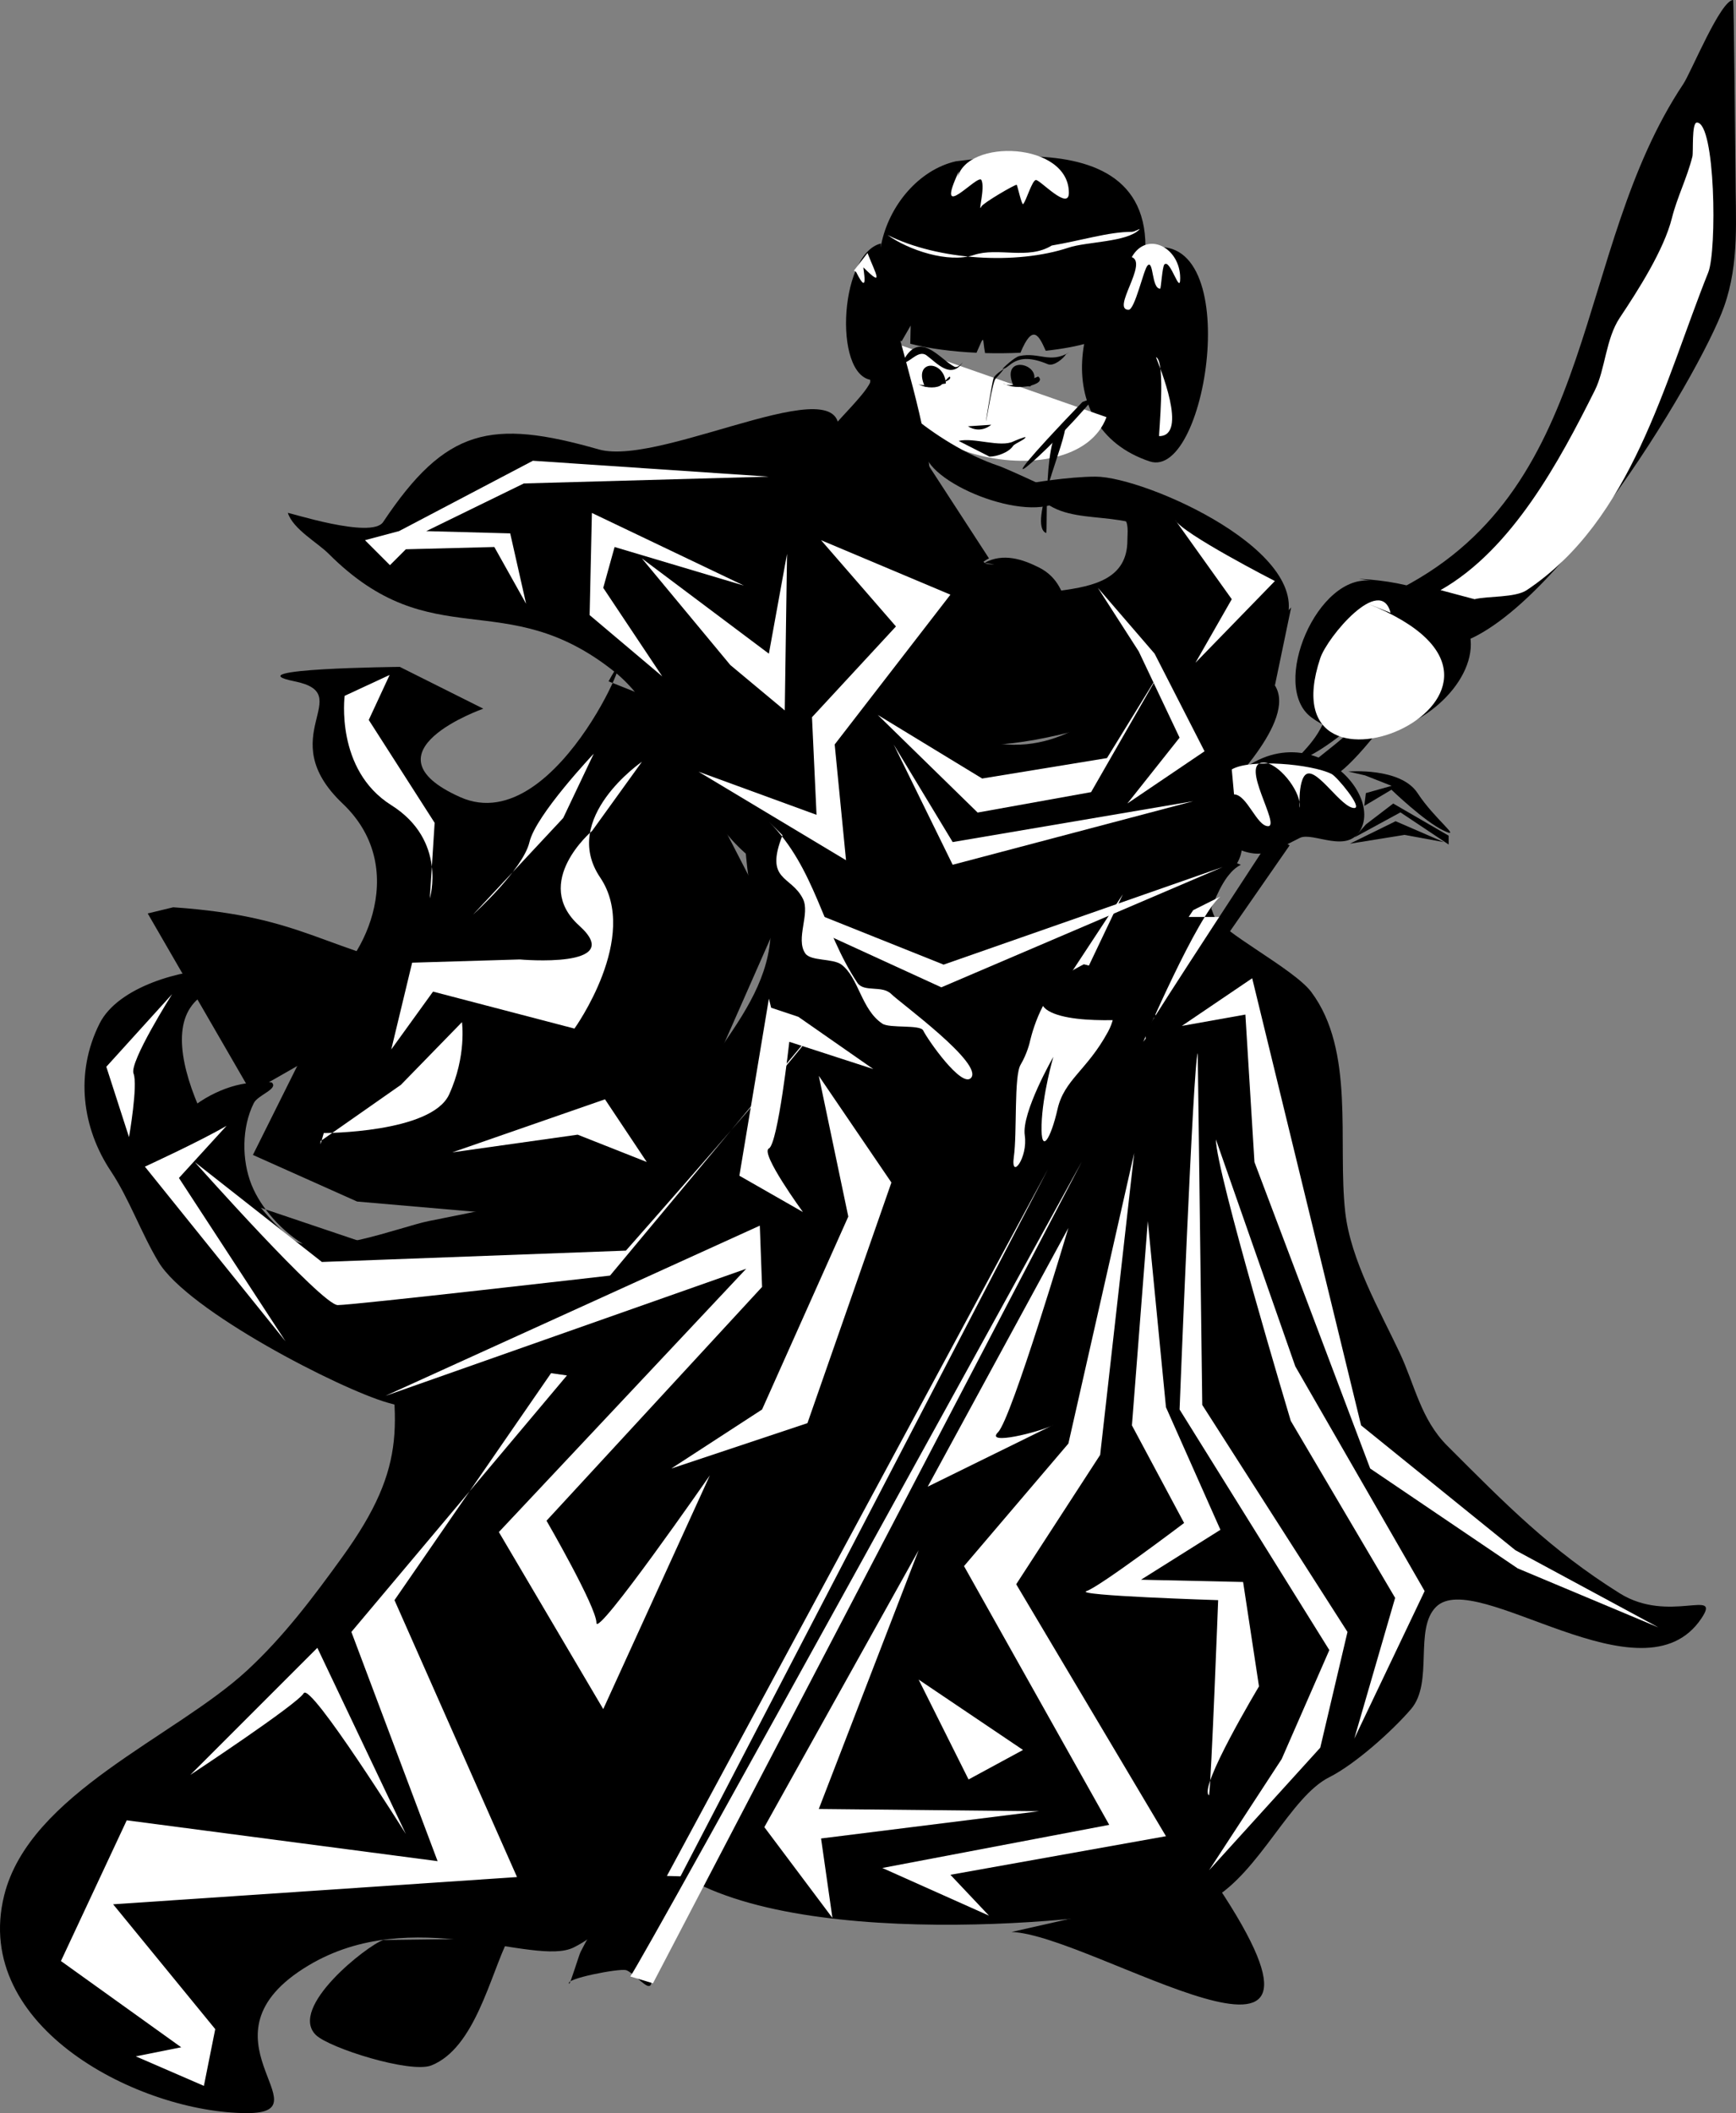
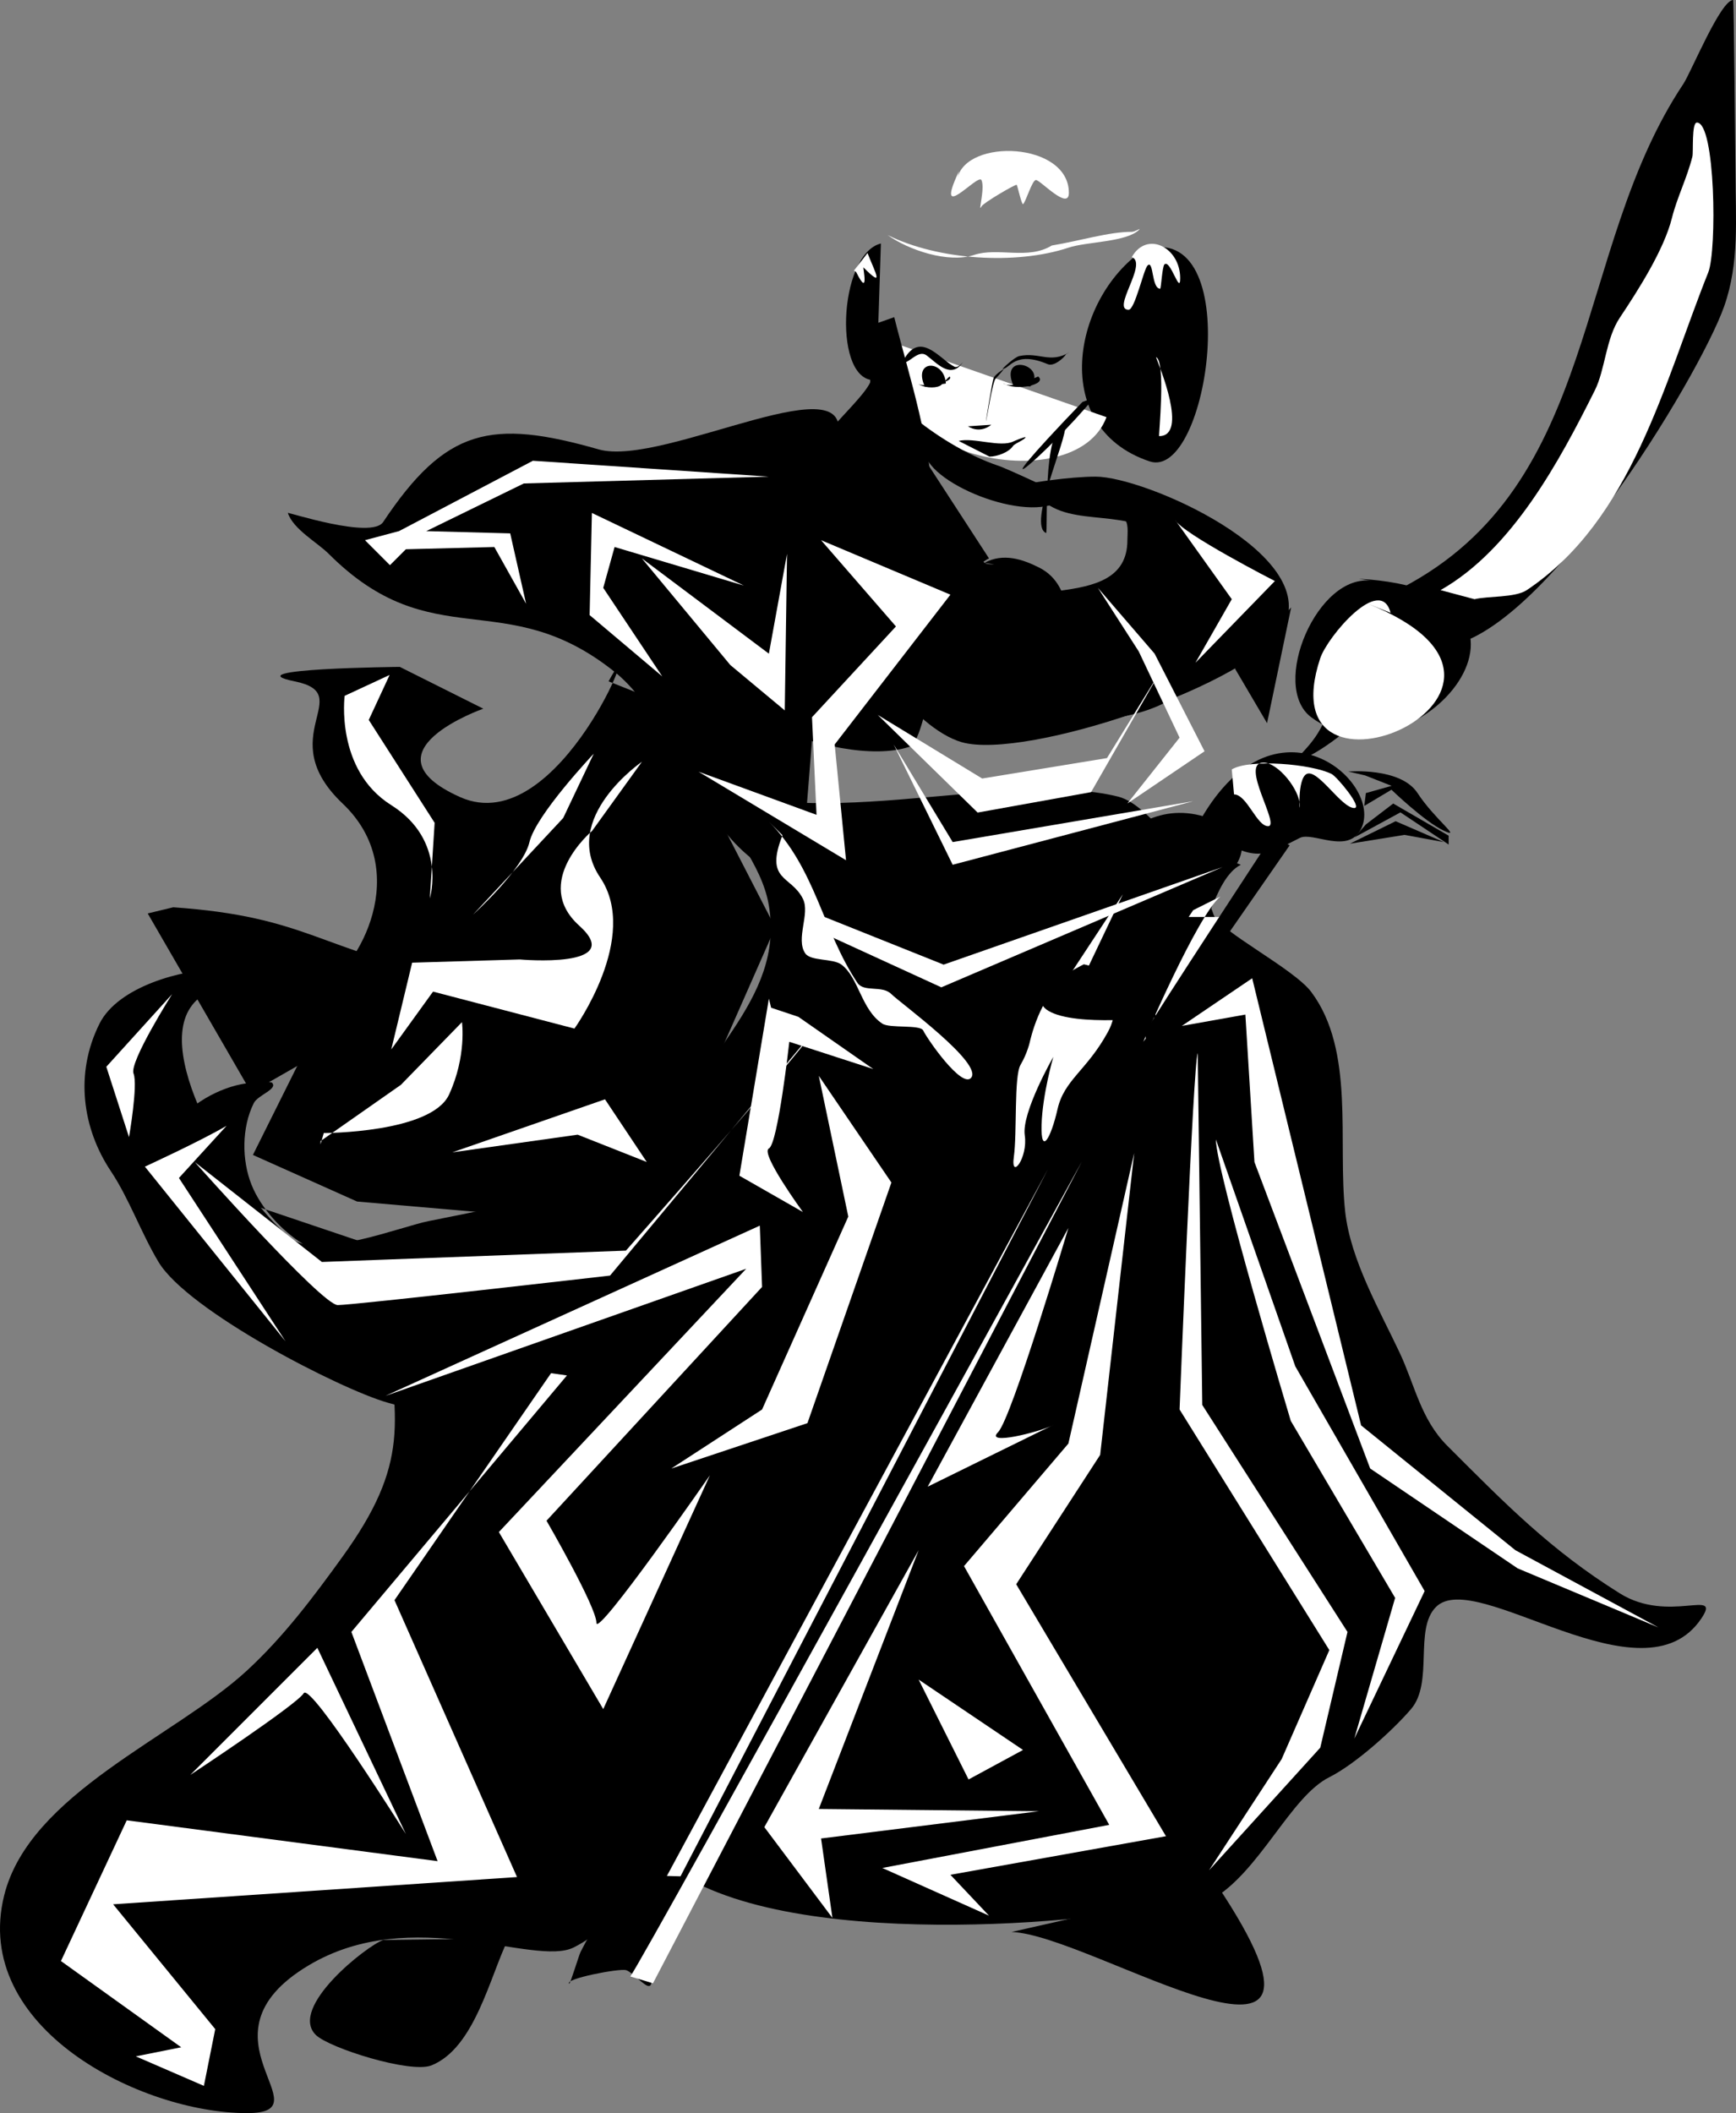
<svg xmlns="http://www.w3.org/2000/svg" xmlns:ns1="http://sodipodi.sourceforge.net/DTD/sodipodi-0.dtd" xmlns:ns2="http://www.inkscape.org/namespaces/inkscape" ns1:docname="female_ronin.svg" ns2:version="0.92.5 (2060ec1f9f, 2020-04-08)" id="svg8" version="1.1" viewBox="0 0 3578.453 4354.489" height="12343.434pt" width="10143.646pt">
  <rect x="0" y="0" width="3578.453" height="4354.489" fill="#808080" stroke="none" />
  <defs id="defs2" />
  <ns1:namedview id="base" pagecolor="#ffffff" bordercolor="#666666" borderopacity="1.0" ns2:pageopacity="0.0" ns2:pageshadow="2" ns2:zoom="0.028284271" ns2:cx="5208.1894" ns2:cy="2130.8828" ns2:document-units="in" ns2:current-layer="layer1" showgrid="false" units="pt" ns2:window-width="1680" ns2:window-height="986" ns2:window-x="0" ns2:window-y="0" ns2:window-maximized="1" ns2:snap-global="false" fit-margin-top="0" fit-margin-left="0" fit-margin-right="0" fit-margin-bottom="0" />
  <g ns2:label="Layer 1" ns2:groupmode="layer" id="layer1" transform="translate(2251.239,277.34)">
    <path style="opacity:1;vector-effect:none;fill:#000000;fill-opacity:1;stroke:none;stroke-width:1.386;stroke-linecap:round;stroke-linejoin:bevel;stroke-miterlimit:4;stroke-dasharray:none;stroke-dashoffset:0;stroke-opacity:1" d="m -783.259,1345.655 c 30.179,84.777 102.082,154.128 116.93,243.215 16.425,98.548 -20.862,176.286 -74.835,257.247 -209.57,314.355 -273.926,322.322 -626.747,392.886 -55.819,11.164 -224.281,77.669 -280.633,37.418 -88.696,-63.354 -287.083,-362.164 -210.475,-477.076 39.319,-58.979 107.992,-30.61 159.025,-56.127 28.098,-14.049 -87.719,-23.386 -98.222,-23.386 -77.05,0 -209.651,35.77 -247.893,112.253 -51.605,103.21 -35.175,216.178 23.386,304.019 37.583,56.375 62.283,127.192 98.222,187.089 60.584,100.973 373.849,261.83 472.399,289.987 94.382,26.966 174.545,33.336 266.601,70.158 241.307,96.523 144.06,634.545 257.247,823.19 140.059,233.432 813.474,191.834 1038.342,149.671 41.795,-7.837 97.131,3.296 135.639,-18.709 99.693,-56.968 162.446,-212.185 243.215,-252.57 52.228,-26.114 129.538,-95.001 168.38,-140.316 47.028,-54.866 5.743,-164.768 51.449,-210.475 82.43,-82.43 426.44,204.577 547.234,23.386 42.232,-63.348 -67.311,11.718 -168.38,-51.45 -143.016,-89.385 -236.141,-184.692 -355.468,-304.019 -54.92,-54.92 -66.67,-124.719 -98.222,-191.766 -41.302,-87.767 -101.302,-191.428 -112.253,-289.987 -16.098,-144.883 20.867,-332.323 -70.158,-453.69 -35.931,-47.908 -190.067,-125.864 -201.12,-159.025 -23.53,-70.591 -126.224,-225.66 -196.443,-243.215 -238.037,-59.509 -672.678,90.987 -879.317,-46.772" id="path1717" ns2:connector-curvature="0" />
    <g id="g15166" ns2:label="/home/imac/Downloads/Borderlands 2 - Maya/maya:x-3.80:x-2.60:x0.00:x0.00:x0.00:x0.00" transform="matrix(0.265,0,0,0.265,-46.869,148.833)" />
-     <path ns2:connector-curvature="0" style="opacity:1;vector-effect:none;fill:#000000;fill-opacity:1;stroke:none;stroke-width:7.656;stroke-linecap:round;stroke-linejoin:bevel;stroke-miterlimit:4;stroke-dasharray:none;stroke-dashoffset:0;stroke-opacity:1" d="m -143.415,44.7 c -48.906,0.125 -97.3,5.316 -137.294,10.315 -76.588,17.423 -138.008,91.123 -154.069,171.43 -4.236,21.181 -38.879,147.739 -19.529,167.089 13.085,13.085 34.617,23.855 61.648,32.376 l 18.64,-32.376 -0.871,37.454 c 39.126,10.15 87.007,16.286 136.552,18.584 17.86,-40.856 11.671,-29.9 17.651,0.657 24.402,0.681 48.995,0.433 72.963,-0.702 25.629,-61.812 38.305,-34.937 52.083,-4.013 67.699,-7.378 124.164,-22.697 146.939,-45.472 45.222,-45.221 58.589,-104.56 58.589,-169.259 0,-153.635 -128.323,-186.404 -253.304,-186.084 z" id="path816" />
    <path style="opacity:1;vector-effect:none;fill:#ffffff;fill-opacity:1;stroke:none;stroke-width:7.656;stroke-linecap:round;stroke-linejoin:bevel;stroke-miterlimit:4;stroke-dasharray:none;stroke-dashoffset:0;stroke-opacity:1" d="m -421.757,206.914 c 43.14,31.044 125.431,58.733 177.939,41.23 50.059,-16.686 111.248,10.753 160.579,-19.53 59.409,-9.902 117.197,-28.21 164.919,-28.21 6.824,0 20.015,-9.165 15.19,-4.34 -25.743,25.743 -108.156,24.479 -145.389,36.89 -107.909,35.97 -269.171,25.994 -373.238,-26.04 z" id="path833" ns2:connector-curvature="0" ns1:nodetypes="cscscsc" />
    <path style="opacity:1;vector-effect:none;fill:#000000;fill-opacity:1;stroke:none;stroke-width:7.656;stroke-linecap:round;stroke-linejoin:bevel;stroke-miterlimit:4;stroke-dasharray:none;stroke-dashoffset:0;stroke-opacity:1" d="M 105.55,237.294 C 318.872,171.192 239.955,713.923 118.57,673.462 -96.158,601.886 -36.843,318.661 120.74,228.614" id="path837" ns2:connector-curvature="0" />
    <path style="opacity:1;vector-effect:none;fill:#ffffff;fill-opacity:1;stroke:none;stroke-width:7.656;stroke-linecap:round;stroke-linejoin:bevel;stroke-miterlimit:4;stroke-dasharray:none;stroke-dashoffset:0;stroke-opacity:1" d="m 81.68,252.484 c 34.032,12.433 -42.741,108.499 -6.51,108.499 13.039,0 30.87,-82.95 39.06,-91.14 12.817,-12.817 7.913,47.74 26.04,47.74 1.759,0 4.242,-45.472 8.68,-49.91 12.336,-12.336 32.55,65.069 32.55,28.21 0,-63.17 -68.208,-98.72 -99.82,-43.4 z" id="path839" ns2:connector-curvature="0" />
    <path style="opacity:1;vector-effect:none;fill:#ffffff;fill-opacity:1;stroke:none;stroke-width:7.656;stroke-linecap:round;stroke-linejoin:bevel;stroke-miterlimit:4;stroke-dasharray:none;stroke-dashoffset:0;stroke-opacity:1" d="m 131.59,458.633 c 20.872,7.201 5.168,162.749 6.51,162.749 60.706,0 0.265,-144.683 -6.51,-162.749 z" id="path841" ns2:connector-curvature="0" />
    <path style="opacity:1;vector-effect:none;fill:#ffffff;fill-opacity:1;stroke:none;stroke-width:7.656;stroke-linecap:round;stroke-linejoin:bevel;stroke-miterlimit:4;stroke-dasharray:none;stroke-dashoffset:0;stroke-opacity:1" d="M -417.417,426.083 C -482.74,661.787 -36.007,757.274 29.6,582.322" id="path843" ns2:connector-curvature="0" />
    <path style="opacity:1;vector-effect:none;fill:#000000;fill-opacity:1;stroke:none;stroke-width:7.656;stroke-linecap:round;stroke-linejoin:bevel;stroke-miterlimit:4;stroke-dasharray:none;stroke-dashoffset:0;stroke-opacity:1" d="m -460.097,394.645 c 0,8.184 0,16.367 0,24.551 0,98.594 4.863,207.406 70.583,273.126 32.051,32.051 61.377,92.557 61.377,92.065 0,-141.305 -49.269,-286.072 -79.79,-408.154" id="path853" ns2:connector-curvature="0" />
    <path style="opacity:1;vector-effect:none;fill:#000000;fill-opacity:1;stroke:none;stroke-width:7.656;stroke-linecap:round;stroke-linejoin:bevel;stroke-miterlimit:4;stroke-dasharray:none;stroke-dashoffset:0;stroke-opacity:1" d="m -348.412,655.395 c 10.954,67.76 228.027,152.507 288.47,92.065 3.364,-3.364 -121.002,-59.77 -135.028,-64.445 -70.012,-23.337 -136.208,-66.963 -181.061,-104.34" id="path855" ns2:connector-curvature="0" transform="translate(3.307)" />
    <path style="opacity:1;vector-effect:none;fill:#000000;fill-opacity:1;stroke:none;stroke-width:7.656;stroke-linecap:round;stroke-linejoin:bevel;stroke-miterlimit:4;stroke-dasharray:none;stroke-dashoffset:0;stroke-opacity:1" d="M -20.047,551.055 C -259.512,800.195 -93.507,659.461 4.503,541.848" id="path857" ns2:connector-curvature="0" />
    <path style="opacity:1;vector-effect:none;fill:#000000;fill-opacity:1;stroke:none;stroke-width:2.667;stroke-linecap:round;stroke-linejoin:bevel;stroke-miterlimit:4;stroke-dasharray:none;stroke-dashoffset:0;stroke-opacity:1" d="m -368.149,476.917 c 28.189,-39.385 62.873,-3.737 87.69,4.536 6.087,2.029 14.396,-5.325 14.363,-5.292 -20.221,20.221 -43.695,1.209 -61.232,-7.56 -14.309,-7.155 -29.315,9.754 -40.821,8.315 z" id="path886" ns2:connector-curvature="0" transform="matrix(1.227,0,0,1.814,60.364,-395.007)" />
    <path style="opacity:1;vector-effect:none;fill:#000000;fill-opacity:1;stroke:none;stroke-width:2.667;stroke-linecap:round;stroke-linejoin:bevel;stroke-miterlimit:4;stroke-dasharray:none;stroke-dashoffset:0;stroke-opacity:1" d="m -358.321,513.958 c 10.197,6.947 65.768,-2.095 65.768,-12.851 0,-8.973 -13.141,12.618 -21.167,16.631 -12.081,6.041 -34.726,3.274 -44.601,-3.78 z" id="path890" ns2:connector-curvature="0" />
    <path style="opacity:1;vector-effect:none;fill:#000000;fill-opacity:1;stroke:none;stroke-width:2.667;stroke-linecap:round;stroke-linejoin:bevel;stroke-miterlimit:4;stroke-dasharray:none;stroke-dashoffset:0;stroke-opacity:1" d="m -344.585,519.659 c -26.406,-55.886 39.767,-57.453 43.106,-6.694" id="path896" ns2:connector-curvature="0" />
    <path style="opacity:1;vector-effect:none;fill:#000000;fill-opacity:1;stroke:none;stroke-width:3.354;stroke-linecap:round;stroke-linejoin:bevel;stroke-miterlimit:4;stroke-dasharray:none;stroke-dashoffset:0;stroke-opacity:1" d="m -275.167,631.278 c 30.917,-7.707 86.367,14.31 113.03,0.952 1.957,-0.98 24.696,-10.337 24.696,-8.566 0,4.628 -22.072,12.711 -25.645,18.083 -8.831,13.273 -33.331,21.89 -48.441,21.89" id="path898" ns2:connector-curvature="0" />
    <path style="opacity:1;vector-effect:none;fill:#000000;fill-opacity:1;stroke:none;stroke-width:2.667;stroke-linecap:round;stroke-linejoin:bevel;stroke-miterlimit:4;stroke-dasharray:none;stroke-dashoffset:0;stroke-opacity:1" d="m -89.912,457.262 c -3.366,6.665 -18.019,21.985 -27.214,17.387 -49.256,-24.628 -56.594,8.315 -67.28,8.315 -1.101,0 17.552,-20.83 24.946,-22.679 29.795,-7.449 45.589,14.089 74.839,-6.804" id="path900" ns2:connector-curvature="0" transform="matrix(1.381,0,0,1.168,70.272,-81.268)" />
    <path style="opacity:1;vector-effect:none;fill:#000000;fill-opacity:1;stroke:none;stroke-width:3.135;stroke-linecap:round;stroke-linejoin:bevel;stroke-miterlimit:4;stroke-dasharray:none;stroke-dashoffset:0;stroke-opacity:1" d="m -183.728,512.047 c 15.249,14.71 72.064,-13.846 72.471,-13.52 20.064,16.073 -46.27,31.512 -72.471,13.52 z" id="path904" ns2:connector-curvature="0" />
    <path style="opacity:1;vector-effect:none;fill:#000000;fill-opacity:1;stroke:none;stroke-width:3.213;stroke-linecap:round;stroke-linejoin:bevel;stroke-miterlimit:4;stroke-dasharray:none;stroke-dashoffset:0;stroke-opacity:1" d="m -162.181,517.739 c -30.784,-71.277 72.435,-42.435 34.855,1.173" id="path908" ns2:connector-curvature="0" />
    <path style="opacity:1;vector-effect:none;fill:#000000;fill-opacity:1;stroke:none;stroke-width:2.667;stroke-linecap:round;stroke-linejoin:bevel;stroke-miterlimit:4;stroke-dasharray:none;stroke-dashoffset:0;stroke-opacity:1" d="m -256.044,601.153 48.109,-3.207 c 0,0 -21.382,19.778 -48.109,3.207 z" id="path929" ns2:connector-curvature="0" />
    <path style="opacity:1;vector-effect:none;fill:#000000;fill-opacity:1;stroke:none;stroke-width:2.667;stroke-linecap:round;stroke-linejoin:bevel;stroke-miterlimit:4;stroke-dasharray:none;stroke-dashoffset:0;stroke-opacity:1" d="m -181.743,483.02 c -2.673,1.069 -18.709,11.76 -21.382,18.709 -2.673,6.949 -16.571,90.872 -15.502,88.734 1.069,-2.138 13.363,-81.25 19.778,-87.664 6.414,-6.414 17.105,-19.778 17.105,-19.778 z" id="path933" ns2:connector-curvature="0" />
    <path style="opacity:1;vector-effect:none;fill:#000000;fill-opacity:1;stroke:none;stroke-width:2.667;stroke-linecap:round;stroke-linejoin:bevel;stroke-miterlimit:4;stroke-dasharray:none;stroke-dashoffset:0;stroke-opacity:1" d="m -435.429,224.429 c -88.832,21.955 -99.28,292.49 -9.071,281.214" id="path935" ns2:connector-curvature="0" />
    <path style="opacity:1;vector-effect:none;fill:#000000;fill-opacity:1;stroke:none;stroke-width:2.667;stroke-linecap:round;stroke-linejoin:bevel;stroke-miterlimit:4;stroke-dasharray:none;stroke-dashoffset:0;stroke-opacity:1" d="m -455.083,235.012 4.536,52.161" id="path939" ns2:connector-curvature="0" />
    <path style="opacity:1;vector-effect:none;fill:#000000;fill-opacity:1;stroke:none;stroke-width:2.667;stroke-linecap:round;stroke-linejoin:bevel;stroke-miterlimit:4;stroke-dasharray:none;stroke-dashoffset:0;stroke-opacity:1" d="m -465.667,277.345 -10.583,38.554" id="path941" ns2:connector-curvature="0" />
    <path style="opacity:1;vector-effect:none;fill:#ffffff;fill-opacity:1;stroke:none;stroke-width:2.667;stroke-linecap:round;stroke-linejoin:bevel;stroke-miterlimit:4;stroke-dasharray:none;stroke-dashoffset:0;stroke-opacity:1" d="m -463.021,244.083 c 16.224,41.553 35.618,73.652 -8.268,29.766 -1.845,-1.845 12.666,65.02 -14.883,9.922 -1.181,-2.363 -3.462,-2.308 -4.961,-3.307" id="path949" ns2:connector-curvature="0" />
    <path style="opacity:1;vector-effect:none;fill:#ffffff;fill-opacity:1;stroke:none;stroke-width:2.667;stroke-linecap:round;stroke-linejoin:bevel;stroke-miterlimit:4;stroke-dasharray:none;stroke-dashoffset:0;stroke-opacity:1" d="m -274.505,75.411 c -52.973,112.991 39.226,4.037 46.302,18.19 8.135,16.27 -8.135,70.84 0,54.57 3.78,-7.56 70.847,-46.562 72.76,-44.648 1.494,1.494 10.339,42.578 13.229,39.688 6.281,-6.281 18.524,-49.609 26.458,-49.609 8.925,0 67.799,64.157 67.799,26.458 0,-104.883 -211.272,-113.395 -229.857,-29.766" id="path959" ns2:connector-curvature="0" />
    <path style="opacity:1;vector-effect:none;fill:#000000;fill-opacity:1;stroke:none;stroke-width:1.386;stroke-linecap:round;stroke-linejoin:bevel;stroke-miterlimit:4;stroke-dasharray:none;stroke-dashoffset:0;stroke-opacity:1" d="m -455.854,499.078 c 7.991,21.195 -76.323,92.82 -116.93,149.671 -43.746,61.245 -94.397,111.193 -135.639,173.057 -40.453,60.68 -50.414,143.441 -88.867,201.12 -89.798,134.697 272.182,288.127 420.95,238.538 42.31,-14.103 59.401,-336.058 163.703,-388.209" id="path1625" ns2:connector-curvature="0" />
    <path style="opacity:1;vector-effect:none;fill:#000000;fill-opacity:1;stroke:none;stroke-width:1.386;stroke-linecap:round;stroke-linejoin:bevel;stroke-miterlimit:4;stroke-dasharray:none;stroke-dashoffset:0;stroke-opacity:1" d="M 549.747,915.351 C 1019.112,941.685 661.494,1358.137 451.526,1200.661 365.349,1136.028 465.191,901.258 577.811,920.028" id="path1631" ns2:connector-curvature="0" />
    <path style="opacity:1;vector-effect:none;fill:#000000;fill-opacity:1;stroke:none;stroke-width:1.386;stroke-linecap:round;stroke-linejoin:bevel;stroke-miterlimit:4;stroke-dasharray:none;stroke-dashoffset:0;stroke-opacity:1" d="M 638.615,934.06 C 1049.142,720.136 990.038,238.544 1218.589,-104.282 c 16.171,-24.256 76.808,-173.057 102.899,-173.057 1.131,0 4.677,341.587 4.677,355.468 0,95.238 8.586,185.368 -23.386,275.956 -50.968,144.409 -386.336,701.582 -589.329,701.582" id="path1633" ns2:connector-curvature="0" />
-     <path style="opacity:1;vector-effect:none;fill:#000000;fill-opacity:1;stroke:none;stroke-width:1.386;stroke-linecap:round;stroke-linejoin:bevel;stroke-miterlimit:4;stroke-dasharray:none;stroke-dashoffset:0;stroke-opacity:1" d="m -745.842,1167.92 c 73.16,508.211 -53.097,514.494 439.658,514.494 146.346,0 291.65,7.446 420.95,-74.835 83.927,-53.408 82.16,-167.85 144.994,-238.538 42.089,-47.35 185.272,-194.536 98.222,-252.57 -280.799,-187.199 -338.988,358.474 -767.064,37.418" id="path1635" ns2:connector-curvature="0" />
    <path style="opacity:1;vector-effect:none;fill:#000000;fill-opacity:1;stroke:none;stroke-width:1.386;stroke-linecap:round;stroke-linejoin:bevel;stroke-miterlimit:4;stroke-dasharray:none;stroke-dashoffset:0;stroke-opacity:1" d="m -528.655,637.223 c 61.835,-183.828 -353.842,49.991 -488.465,11.527 -222.193,-63.484 -315.347,-43.811 -444.336,149.671 -24.005,36.007 -197.239,-21.096 -196.443,-18.709 11.323,33.969 60.559,60.559 84.19,84.19 214.471,214.472 362.721,61.929 589.329,243.215 138.17,110.536 176.14,383.133 383.532,434.981" id="path1639" ns2:connector-curvature="0" ns1:nodetypes="cssccsc" />
    <path style="opacity:1;vector-effect:none;fill:#000000;fill-opacity:1;stroke:none;stroke-width:1.386;stroke-linecap:round;stroke-linejoin:bevel;stroke-miterlimit:4;stroke-dasharray:none;stroke-dashoffset:0;stroke-opacity:1" d="m -221.993,882.61 c 38.852,-21.312 79.335,-7.104 112.253,9.354 79.525,39.763 49.326,142.871 93.544,187.089 56.117,56.117 379.555,-118.381 140.316,-261.924 -82.718,-49.631 -203.317,0.284 -252.57,-98.222 -0.307,-0.615 80.417,-14.032 135.639,-14.032 101.812,0 462.96,159.194 388.209,308.696 -58.136,116.272 -532.013,276.296 -664.165,238.538 -49.627,-14.179 -108.973,-67.81 -135.639,-112.253 -38.916,-64.86 -0.987,-274.068 74.835,-299.342 68.777,-22.926 105.751,41.052 107.576,42.095 12.638,7.222 41.904,-1.985 60.804,9.354" id="path1653" ns2:connector-curvature="0" />
    <path style="opacity:1;vector-effect:none;fill:#000000;fill-opacity:1;stroke:none;stroke-width:1.386;stroke-linecap:round;stroke-linejoin:bevel;stroke-miterlimit:4;stroke-dasharray:none;stroke-dashoffset:0;stroke-opacity:1" d="m -6.841,770.357 c 25.056,-7.004 48.579,4.322 70.158,18.709 13.288,8.858 9.354,31.908 9.354,46.772 0,158.563 -271.459,61.525 -299.342,173.057 -54.753,219.011 269.208,235.242 397.563,149.671 54.076,-36.051 65.481,-87.926 65.481,-149.671 0,-42.966 2.139,-134.77 -23.386,-173.057 C 186.205,795.663 -86.354,683.687 -86.354,742.294" id="path1657" ns2:connector-curvature="0" />
    <path style="opacity:1;vector-effect:none;fill:#000000;fill-opacity:1;stroke:none;stroke-width:1.386;stroke-linecap:round;stroke-linejoin:bevel;stroke-miterlimit:4;stroke-dasharray:none;stroke-dashoffset:0;stroke-opacity:1" d="m -25.55,550.528 c -43.893,21.62 61.425,219.829 56.127,219.829 -42.427,0 -39.353,-191.873 -56.127,-219.829 z" id="path1663" ns2:connector-curvature="0" transform="rotate(24.443,-149.309,505.682)" />
    <path style="opacity:1;vector-effect:none;fill:#000000;fill-opacity:1;stroke:none;stroke-width:1.386;stroke-linecap:round;stroke-linejoin:bevel;stroke-miterlimit:4;stroke-dasharray:none;stroke-dashoffset:0;stroke-opacity:1" d="m 264.437,1467.262 c 78.273,45.276 96.314,29.017 163.703,-4.677 26.911,-13.456 99.445,34.971 126.285,-18.709 49.078,-98.157 -189.176,-304.522 -346.114,9.354" id="path1665" ns2:connector-curvature="0" transform="translate(0,-13.229)" />
    <path style="opacity:1;vector-effect:none;fill:#000000;fill-opacity:1;stroke:none;stroke-width:1.386;stroke-linecap:round;stroke-linejoin:bevel;stroke-miterlimit:4;stroke-dasharray:none;stroke-dashoffset:0;stroke-opacity:1" d="m 269.114,1490.648 c -118.688,115.357 -223.348,250.639 -308.696,392.886 -60.412,100.687 -133.147,217.883 -205.798,308.696 -32.398,40.498 -304.133,467.665 -285.31,477.076 6.896,3.448 30.948,-21.229 37.418,-23.386 19.218,-6.406 50.153,0 70.158,0 6.716,0 98.222,3.725 98.222,-4.677 0,-56.343 -26.655,-116.477 -4.677,-182.411 24.27,-72.809 83.01,-133.28 116.93,-201.12 113.218,-226.435 215.259,-360.253 392.886,-537.88 55.409,-55.409 67.961,-185.99 126.285,-215.152" id="path1667" ns2:connector-curvature="0" />
    <path style="opacity:1;vector-effect:none;fill:#000000;fill-opacity:1;stroke:none;stroke-width:1.386;stroke-linecap:round;stroke-linejoin:bevel;stroke-miterlimit:4;stroke-dasharray:none;stroke-dashoffset:0;stroke-opacity:1" d="m -100.386,2000.465 c -34.815,-40.276 -64.935,-87.501 -84.19,-135.639 -20.943,-52.357 117.717,-91.599 149.671,-107.576 5.494,-2.747 29.055,-38.646 32.741,-37.418 143.008,47.669 128.944,429.295 -93.544,318.051" id="path1669" ns2:connector-curvature="0" />
    <path style="opacity:1;vector-effect:none;fill:#000000;fill-opacity:1;stroke:none;stroke-width:1.386;stroke-linecap:round;stroke-linejoin:bevel;stroke-miterlimit:4;stroke-dasharray:none;stroke-dashoffset:0;stroke-opacity:1" d="m -596.171,1668.383 c -10.815,72.387 77.873,125.657 116.93,177.734 20.792,27.723 78.693,40.865 88.867,56.127 191.21,286.816 323.146,-191.933 509.817,-266.601 58.339,-23.335 277.275,-151.35 149.671,-215.152 -207.359,-103.679 -307.448,180.436 -369.5,201.12 -148.064,49.355 -370.256,-85.428 -495.785,-135.639" id="path1671" ns2:connector-curvature="0" />
    <path style="opacity:1;vector-effect:none;fill:#000000;fill-opacity:1;stroke:none;stroke-width:1.386;stroke-linecap:round;stroke-linejoin:bevel;stroke-miterlimit:4;stroke-dasharray:none;stroke-dashoffset:0;stroke-opacity:1" d="m 414.108,1289.528 c 55.714,12.864 384.164,-285.468 159.025,-229.184 -18.146,4.537 -64.446,8.32 -79.513,23.386 -25.687,25.687 -0.957,88.921 -14.032,121.608 -21.343,53.357 -60.147,77.077 -93.544,121.608" id="path1673" ns2:connector-curvature="0" />
-     <path style="opacity:1;vector-effect:none;fill:#000000;fill-opacity:1;stroke:none;stroke-width:1.386;stroke-linecap:round;stroke-linejoin:bevel;stroke-miterlimit:4;stroke-dasharray:none;stroke-dashoffset:0;stroke-opacity:1" d="m 708.773,1065.022 c -38.993,53.285 -247.892,372.753 -247.892,224.506 0,-3.022 60.87,-46.871 70.158,-60.804 42.761,-64.141 61.819,-118.861 121.608,-163.703" id="path1675" ns2:connector-curvature="0" />
-     <path style="opacity:1;vector-effect:none;fill:#000000;fill-opacity:1;stroke:none;stroke-width:1.386;stroke-linecap:round;stroke-linejoin:bevel;stroke-miterlimit:4;stroke-dasharray:none;stroke-dashoffset:0;stroke-opacity:1" d="m 680.709,966.8 c 126.161,0.719 305.781,-181.258 360.146,-289.987 42.965,-85.931 91.55,-212.539 107.576,-308.696 6.604,-39.623 96.493,-459.969 102.899,-458.367 66.679,16.67 42.255,214.354 32.74,261.924 -42.21,211.05 -307.997,869.962 -561.266,869.962" id="path1677" ns2:connector-curvature="0" />
    <path style="opacity:1;vector-effect:none;fill:#ffffff;fill-opacity:1;stroke:none;stroke-width:1.386;stroke-linecap:round;stroke-linejoin:bevel;stroke-miterlimit:4;stroke-dasharray:none;stroke-dashoffset:0;stroke-opacity:1" d="M 718.127,938.737 C 866.063,854.847 963.492,672.514 1036.178,527.142 c 21.665,-43.33 22.399,-106.096 51.449,-149.671 37.042,-55.563 90.948,-139.285 107.576,-205.798 10.659,-42.635 31.05,-82.105 42.095,-126.285 2.372,-9.488 -1.986,-70.158 9.354,-70.158 38.233,0 41.436,263.571 23.386,308.696 -91.065,227.662 -157.248,510.191 -374.177,654.81 -23.86,15.907 -80.535,11.949 -107.576,18.709" id="path1681" ns2:connector-curvature="0" />
    <path style="opacity:1;vector-effect:none;fill:#ffffff;fill-opacity:1;stroke:none;stroke-width:1.386;stroke-linecap:round;stroke-linejoin:bevel;stroke-miterlimit:4;stroke-dasharray:none;stroke-dashoffset:0;stroke-opacity:1" d="m 292.5,1359.686 c 26.701,0.293 46.762,65.481 70.158,65.481 26.4,0 -59.73,-130.962 -9.354,-130.962 29.883,0 74.835,55.87 74.835,88.867 0,22.323 -5.934,-55.498 14.032,-65.481 22.867,-11.434 71.49,70.158 98.222,70.158 17.938,0 -35.74,-64.642 -46.772,-70.158 -41.15,-20.575 -168.355,-31.82 -205.798,-9.354" id="path1683" ns2:connector-curvature="0" />
    <path style="opacity:1;vector-effect:none;fill:#ffffff;fill-opacity:1;stroke:none;stroke-width:1.386;stroke-linecap:round;stroke-linejoin:bevel;stroke-miterlimit:4;stroke-dasharray:none;stroke-dashoffset:0;stroke-opacity:1" d="m 615.228,985.509 c -20.902,-80.209 -130.213,49.201 -144.994,93.544 -117.364,352.092 545.892,66.815 98.222,-112.253" id="path1687" ns2:connector-curvature="0" />
    <path style="opacity:1;vector-effect:none;fill:#ffffff;fill-opacity:1;stroke:none;stroke-width:1.386;stroke-linecap:round;stroke-linejoin:bevel;stroke-miterlimit:4;stroke-dasharray:none;stroke-dashoffset:0;stroke-opacity:1" d="m -638.266,1443.876 c -37.492,95.114 17.586,81.945 42.095,130.962 15.345,30.69 -15.492,81.999 4.677,112.253 11.153,16.73 57.035,10.035 74.835,23.386 35.564,26.673 40.565,92.525 84.19,121.608 15.196,10.131 77.93,1.512 84.19,14.032 10.358,20.715 78.705,117.738 98.222,98.222 28.529,-28.529 -145.891,-155.246 -163.703,-173.057 -19.141,-19.141 -56.528,-2.941 -70.158,-23.386 -71.963,-107.944 -86.304,-235.975 -182.411,-332.082" id="path1693" ns2:connector-curvature="0" />
    <path style="opacity:1;vector-effect:none;fill:#000000;fill-opacity:1;stroke:none;stroke-width:1.386;stroke-linecap:round;stroke-linejoin:bevel;stroke-miterlimit:4;stroke-dasharray:none;stroke-dashoffset:0;stroke-opacity:1" d="m -750.519,3272.668 c -3.792,114.607 -130.219,224.748 -201.12,313.373 -34.872,43.59 -77.582,108.391 -102.899,159.025 -3.3,6.6 -21.66,67.207 -23.386,65.481 -10.184,-10.184 102.094,-31.773 116.93,-28.063 11.714,2.929 37.629,32.741 46.772,32.741 11.024,0 1.649,-22.14 4.677,-32.741 10.773,-37.705 24.615,-67.201 46.772,-98.222 82.693,-115.77 130.693,-256.01 285.31,-294.665" id="path1719" ns2:connector-curvature="0" />
    <path style="opacity:1;vector-effect:none;fill:#000000;fill-opacity:1;stroke:none;stroke-width:1.386;stroke-linecap:round;stroke-linejoin:bevel;stroke-miterlimit:4;stroke-dasharray:none;stroke-dashoffset:0;stroke-opacity:1" d="m -1452.101,2299.807 c -103.503,65.386 -242.564,-40.466 -280.633,-135.639 -20.213,-50.532 -20.541,-117.943 4.677,-168.38 8.396,-16.792 50.693,-28.82 37.418,-42.095 -2.131,-2.131 -30.697,0 -32.74,0 -104.21,0 -269,127.652 -130.962,210.475" id="path1725" ns2:connector-curvature="0" />
    <path style="opacity:1;vector-effect:none;fill:#000000;fill-opacity:1;stroke:none;stroke-width:1.386;stroke-linecap:round;stroke-linejoin:bevel;stroke-miterlimit:4;stroke-dasharray:none;stroke-dashoffset:0;stroke-opacity:1" d="m -1461.456,2430.769 c 32.063,219.857 54.682,308.177 -84.19,500.462 -59.556,82.463 -120.576,163.83 -196.443,233.861 -148.665,137.229 -447.982,253.122 -500.462,463.044 -68.275,273.101 281.541,449.013 500.462,449.013 166.665,0 -117.707,-157.624 126.285,-304.019 214.421,-128.653 465.433,3.483 547.234,-37.418 101.934,-50.967 140.761,-157.353 201.12,-247.893 183.113,-274.669 439.658,-539.043 439.658,-893.348" id="path1731" ns2:connector-curvature="0" />
    <path style="opacity:1;vector-effect:none;fill:#ffffff;fill-opacity:1;stroke:none;stroke-width:1.386;stroke-linecap:round;stroke-linejoin:bevel;stroke-miterlimit:4;stroke-dasharray:none;stroke-dashoffset:0;stroke-opacity:1" d="M -816,3586.041 -72.322,2108.041 -787.937,3586.041 Z" id="path2525" ns2:connector-curvature="0" transform="rotate(1.629,-929.296,1457.782)" />
    <path style="opacity:1;vector-effect:none;fill:#ffffff;fill-opacity:1;stroke:none;stroke-width:1.386;stroke-linecap:round;stroke-linejoin:bevel;stroke-miterlimit:4;stroke-dasharray:none;stroke-dashoffset:0;stroke-opacity:1" d="m -1054.538,3702.972 c 28.063,-37.418 930.766,-1679.121 930.766,-1679.121 l -883.994,1693.152 z" id="path2529" ns2:connector-curvature="0" transform="translate(102.526,92.604)" />
    <path style="opacity:1;vector-effect:none;fill:#ffffff;fill-opacity:1;stroke:none;stroke-width:1.386;stroke-linecap:round;stroke-linejoin:bevel;stroke-miterlimit:4;stroke-dasharray:none;stroke-dashoffset:0;stroke-opacity:1" d="M -30.227,1761.927 63.317,1565.484 -53.614,1743.218 Z" id="path2533" ns2:connector-curvature="0" />
    <path style="opacity:1;vector-effect:none;fill:#ffffff;fill-opacity:1;stroke:none;stroke-width:1.386;stroke-linecap:round;stroke-linejoin:bevel;stroke-miterlimit:4;stroke-dasharray:none;stroke-dashoffset:0;stroke-opacity:1" d="m -535.367,1654.351 224.506,102.899 579.975,-247.893 -575.298,201.12 -280.633,-112.253" id="path2535" ns2:connector-curvature="0" />
    <path style="opacity:1;vector-effect:none;fill:#ffffff;fill-opacity:1;stroke:none;stroke-width:1.386;stroke-linecap:round;stroke-linejoin:bevel;stroke-miterlimit:4;stroke-dasharray:none;stroke-dashoffset:0;stroke-opacity:1" d="m -409.082,1256.788 121.608,201.12 495.785,-84.19 -495.785,130.962 z" id="path2537" ns2:connector-curvature="0" />
    <path style="opacity:1;vector-effect:none;fill:#ffffff;fill-opacity:1;stroke:none;stroke-width:1.386;stroke-linecap:round;stroke-linejoin:bevel;stroke-miterlimit:4;stroke-dasharray:none;stroke-dashoffset:0;stroke-opacity:1" d="m 264.437,1570.161 c -46.772,37.418 -159.025,299.342 -159.025,299.342 l 191.766,-257.247 h -98.222 l 9.354,-14.032" id="path2539" ns2:connector-curvature="0" />
    <path style="opacity:1;vector-effect:none;fill:#ffffff;fill-opacity:1;stroke:none;stroke-width:1.386;stroke-linecap:round;stroke-linejoin:bevel;stroke-miterlimit:4;stroke-dasharray:none;stroke-dashoffset:0;stroke-opacity:1" d="m -666.329,704.876 -486.431,-32.741 -275.956,144.994 -70.158,18.709 51.449,51.449 32.74,-32.741 182.411,-4.677 65.481,116.93 -32.74,-144.994 -173.057,-4.677 201.12,-98.222 z" id="path2541" ns2:connector-curvature="0" />
    <path style="opacity:1;vector-effect:none;fill:#ffffff;fill-opacity:1;stroke:none;stroke-width:1.386;stroke-linecap:round;stroke-linejoin:bevel;stroke-miterlimit:4;stroke-dasharray:none;stroke-dashoffset:0;stroke-opacity:1" d="m -928.253,873.256 182.411,219.829 112.253,93.544 4.677,-322.728 -37.418,205.798 z" id="path2543" ns2:connector-curvature="0" />
    <path style="opacity:1;vector-effect:none;fill:#ffffff;fill-opacity:1;stroke:none;stroke-width:1.386;stroke-linecap:round;stroke-linejoin:bevel;stroke-miterlimit:4;stroke-dasharray:none;stroke-dashoffset:0;stroke-opacity:1" d="m -717.778,929.382 -313.373,-149.671 -4.677,210.475 149.671,126.285 -121.608,-182.411 23.386,-84.19 z" id="path2545" ns2:connector-curvature="0" />
    <path style="opacity:1;vector-effect:none;fill:#ffffff;fill-opacity:1;stroke:none;stroke-width:1.386;stroke-linecap:round;stroke-linejoin:bevel;stroke-miterlimit:4;stroke-dasharray:none;stroke-dashoffset:0;stroke-opacity:1" d="m -558.753,835.838 266.601,112.253 -238.538,308.696 23.386,238.538 -304.019,-182.411 243.215,88.867 -9.354,-201.12 173.057,-187.089 z" id="path2547" ns2:connector-curvature="0" />
    <path style="opacity:1;vector-effect:none;fill:#ffffff;fill-opacity:1;stroke:none;stroke-width:1.386;stroke-linecap:round;stroke-linejoin:bevel;stroke-miterlimit:4;stroke-dasharray:none;stroke-dashoffset:0;stroke-opacity:1" d="m 170.893,793.743 c 14.032,28.063 205.798,126.285 205.798,126.285 l -163.703,168.38 74.835,-130.962 z" id="path2549" ns2:connector-curvature="0" />
    <path style="opacity:1;vector-effect:none;fill:#ffffff;fill-opacity:1;stroke:none;stroke-width:1.386;stroke-linecap:round;stroke-linejoin:bevel;stroke-miterlimit:4;stroke-dasharray:none;stroke-dashoffset:0;stroke-opacity:1" d="m -572.785,1846.117 c -32.741,51.449 -388.209,453.69 -388.209,453.69 l -626.747,23.386 -261.924,-205.798 c 0,0 261.924,294.665 294.665,294.665 32.74,0 561.266,-60.804 561.266,-60.804 z" id="path2551" ns2:connector-curvature="0" />
    <path style="opacity:1;vector-effect:none;fill:#ffffff;fill-opacity:1;stroke:none;stroke-width:1.386;stroke-linecap:round;stroke-linejoin:bevel;stroke-miterlimit:4;stroke-dasharray:none;stroke-dashoffset:0;stroke-opacity:1" d="m -1456.778,2599.149 743.677,-261.924 -509.817,542.557 215.152,364.823 219.829,-481.753 c 0,0 -233.861,336.76 -233.861,304.019 0,-32.741 -102.899,-210.475 -102.899,-210.475 l 444.336,-481.753 -4.677,-126.285 z" id="path2553" ns2:connector-curvature="0" />
    <path style="opacity:1;vector-effect:none;fill:#ffffff;fill-opacity:1;stroke:none;stroke-width:1.386;stroke-linecap:round;stroke-linejoin:bevel;stroke-miterlimit:4;stroke-dasharray:none;stroke-dashoffset:0;stroke-opacity:1" d="m -1115.342,2552.377 -322.728,467.722 252.57,570.62 -832.545,56.127 210.475,257.247 -23.386,116.93 -140.316,-60.804 93.544,-18.709 -247.892,-177.734 135.639,-289.988 640.779,84.19 -177.734,-472.399 444.336,-528.526 z" id="path2555" ns2:connector-curvature="0" />
    <path style="opacity:1;vector-effect:none;fill:#ffffff;fill-opacity:1;stroke:none;stroke-width:1.386;stroke-linecap:round;stroke-linejoin:bevel;stroke-miterlimit:4;stroke-dasharray:none;stroke-dashoffset:0;stroke-opacity:1" d="m -563.43,1939.661 149.671,219.829 -173.057,495.785 -280.633,93.544 187.089,-121.608 177.734,-397.563 z" id="path2557" ns2:connector-curvature="0" />
    <path style="opacity:1;vector-effect:none;fill:#ffffff;fill-opacity:1;stroke:none;stroke-width:1.386;stroke-linecap:round;stroke-linejoin:bevel;stroke-miterlimit:4;stroke-dasharray:none;stroke-dashoffset:0;stroke-opacity:1" d="m -666.329,1780.636 -60.804,364.823 130.962,74.835 c 0,0 -88.867,-121.608 -70.158,-130.962 18.709,-9.354 42.095,-219.829 42.095,-219.829 l 173.057,56.127 -154.348,-107.576 -56.127,-18.709 v 0" id="path2559" ns2:connector-curvature="0" />
    <path style="opacity:1;vector-effect:none;fill:#ffffff;fill-opacity:1;stroke:none;stroke-width:1.386;stroke-linecap:round;stroke-linejoin:bevel;stroke-miterlimit:4;stroke-dasharray:none;stroke-dashoffset:0;stroke-opacity:1" d="m -1985.304,2065.946 -46.772,-144.994 135.639,-149.671 c 0,0 -88.867,140.316 -79.513,163.703 9.354,23.386 -9.354,130.962 -9.354,130.962 z" id="path2561" ns2:connector-curvature="0" />
    <path style="opacity:1;vector-effect:none;fill:#ffffff;fill-opacity:1;stroke:none;stroke-width:1.386;stroke-linecap:round;stroke-linejoin:bevel;stroke-miterlimit:4;stroke-dasharray:none;stroke-dashoffset:0;stroke-opacity:1" d="m -1784.184,2042.56 c -56.127,32.74 -168.38,84.19 -168.38,84.19 l 289.987,360.146 -219.829,-336.76 z" id="path2563" ns2:connector-curvature="0" />
    <path style="opacity:1;vector-effect:none;fill:#ffffff;fill-opacity:1;stroke:none;stroke-width:1.386;stroke-linecap:round;stroke-linejoin:bevel;stroke-miterlimit:4;stroke-dasharray:none;stroke-dashoffset:0;stroke-opacity:1" d="m -1859.019,3380.244 261.924,-261.924 182.411,383.532 c 0,0 -196.443,-313.373 -210.475,-289.987 -14.032,23.386 -233.861,168.38 -233.861,168.38 z" id="path2565" ns2:connector-curvature="0" />
    <path style="opacity:1;vector-effect:none;fill:#ffffff;fill-opacity:1;stroke:none;stroke-width:1.386;stroke-linecap:round;stroke-linejoin:bevel;stroke-miterlimit:4;stroke-dasharray:none;stroke-dashoffset:0;stroke-opacity:1" d="m 184.925,1836.762 144.994,-98.222 224.506,921.412 318.051,257.247 L 1167.14,3076.225 877.153,2954.617 573.134,2748.82 334.595,2117.395 315.887,1813.376 Z" id="path2567" ns2:connector-curvature="0" />
    <path style="opacity:1;vector-effect:none;fill:#ffffff;fill-opacity:1;stroke:none;stroke-width:1.386;stroke-linecap:round;stroke-linejoin:bevel;stroke-miterlimit:4;stroke-dasharray:none;stroke-dashoffset:0;stroke-opacity:1" d="m 217.665,1892.889 c -9.354,18.709 -37.418,734.323 -37.418,734.323 l 308.696,495.785 -98.222,224.506 -149.671,229.184 229.184,-252.57 56.127,-238.538 -299.342,-467.722 z" id="path2569" ns2:connector-curvature="0" />
    <path style="opacity:1;vector-effect:none;fill:#ffffff;fill-opacity:1;stroke:none;stroke-width:1.386;stroke-linecap:round;stroke-linejoin:bevel;stroke-miterlimit:4;stroke-dasharray:none;stroke-dashoffset:0;stroke-opacity:1" d="m 255.083,2070.623 c 0,65.481 154.348,579.975 154.348,579.975 l 215.152,364.823 -84.19,289.987 144.994,-304.019 -266.601,-463.045 z" id="path2571" ns2:connector-curvature="0" />
    <path style="opacity:1;vector-effect:none;fill:#ffffff;fill-opacity:1;stroke:none;stroke-width:1.386;stroke-linecap:round;stroke-linejoin:bevel;stroke-miterlimit:4;stroke-dasharray:none;stroke-dashoffset:0;stroke-opacity:1" d="m 86.703,2098.687 -135.639,598.684 -215.152,252.57 299.342,533.203 -467.722,88.867 219.829,98.222 -79.513,-84.19 444.336,-79.513 -308.696,-519.171 173.057,-266.602 z" id="path2573" ns2:connector-curvature="0" />
    <path style="opacity:1;vector-effect:none;fill:#ffffff;fill-opacity:1;stroke:none;stroke-width:1.386;stroke-linecap:round;stroke-linejoin:bevel;stroke-miterlimit:4;stroke-dasharray:none;stroke-dashoffset:0;stroke-opacity:1" d="m -48.936,2253.035 -289.987,533.203 c 0,0 285.31,-140.317 257.247,-126.285 -28.063,14.032 -140.316,42.095 -112.253,14.032 28.063,-28.063 144.994,-420.95 144.994,-420.95 z" id="path2575" ns2:connector-curvature="0" />
    <path style="opacity:1;vector-effect:none;fill:#ffffff;fill-opacity:1;stroke:none;stroke-width:1.386;stroke-linecap:round;stroke-linejoin:bevel;stroke-miterlimit:4;stroke-dasharray:none;stroke-dashoffset:0;stroke-opacity:1" d="m -357.633,2917.199 -318.051,570.62 140.316,187.089 -23.386,-163.702 449.013,-56.127 -453.69,-4.677 z" id="path2577" ns2:connector-curvature="0" />
    <path style="opacity:1;vector-effect:none;fill:#ffffff;fill-opacity:1;stroke:none;stroke-width:1.386;stroke-linecap:round;stroke-linejoin:bevel;stroke-miterlimit:4;stroke-dasharray:none;stroke-dashoffset:0;stroke-opacity:1" d="m -357.633,3183.801 102.899,205.798 112.253,-60.804 z" id="path2579" ns2:connector-curvature="0" />
-     <path style="opacity:1;vector-effect:none;fill:#ffffff;fill-opacity:1;stroke:none;stroke-width:1.386;stroke-linecap:round;stroke-linejoin:bevel;stroke-miterlimit:4;stroke-dasharray:none;stroke-dashoffset:0;stroke-opacity:1" d="m 241.051,3422.339 c 4.677,-32.741 18.709,-402.241 18.709,-402.241 0,0 -299.342,-9.354 -271.279,-18.709 28.063,-9.355 201.12,-140.317 201.12,-140.317 l -107.576,-201.12 32.741,-420.95 37.418,383.532 112.253,252.57 -163.703,102.899 210.475,4.677 32.741,215.152 c 0,0 -126.285,210.475 -102.899,224.506 z" id="path2581" ns2:connector-curvature="0" />
    <path style="opacity:1;vector-effect:none;fill:#ffffff;fill-opacity:1;stroke:none;stroke-width:1.386;stroke-linecap:round;stroke-linejoin:bevel;stroke-miterlimit:4;stroke-dasharray:none;stroke-dashoffset:0;stroke-opacity:1" d="M -441.823,1195.984 -226.671,1326.946 30.576,1284.851 142.83,1102.439 -2.164,1355.009 -236.025,1397.104 Z" id="path2583" ns2:connector-curvature="0" />
    <path style="opacity:1;vector-effect:none;fill:#ffffff;fill-opacity:1;stroke:none;stroke-width:1.386;stroke-linecap:round;stroke-linejoin:bevel;stroke-miterlimit:4;stroke-dasharray:none;stroke-dashoffset:0;stroke-opacity:1" d="M 11.867,934.06 128.798,1069.699 231.697,1270.819 72.671,1378.395 180.247,1242.756 96.057,1065.022 Z" id="path2585" ns2:connector-curvature="0" />
    <path style="opacity:1;vector-effect:none;fill:#000000;fill-opacity:1;stroke:none;stroke-width:1.386;stroke-linecap:round;stroke-linejoin:bevel;stroke-miterlimit:4;stroke-dasharray:none;stroke-dashoffset:0;stroke-opacity:1" d="m -1798.215,1813.376 c 468.492,21.228 509.254,97.794 972.861,159.025 l -701.582,261.924 -360.146,-406.918 z" id="path2593" ns2:connector-curvature="0" ns1:nodetypes="ccccc" transform="matrix(0.592,0,0,0.906,-829.586,-50.622)" />
    <path style="fill:#ffffff;stroke:none;stroke-width:9.6;stroke-linecap:square;stroke-linejoin:round;stroke-opacity:0.974" d="m 1476.085,6929.419 c 0,0 106.066,-371.231 380.07,-486.136 274.004,-114.905 662.913,106.066 441.942,406.586 -220.971,300.52 -459.62,371.231 -530.33,601.041 -70.711,229.81 -176.777,362.392 -167.938,123.744 8.839,-238.649 123.744,-530.33 123.744,-530.33 0,0 -335.876,433.103 -300.52,609.88 35.355,176.777 -150.26,353.553 -114.905,167.938 35.355,-185.615 0,-627.557 70.711,-715.946 70.711,-88.388 97.227,-176.777 97.227,-176.777 z" id="path17296" ns2:connector-curvature="0" transform="matrix(0.196,0,0,0.265,-417.794,33.756)" />
    <path style="fill:#000000;stroke:none;stroke-width:9.6;stroke-linecap:square;stroke-linejoin:round;stroke-opacity:0.974" d="m 1850,6324.538 c 0,0 -487.5,237.5 -275,362.5 212.5,125 837.5,50 837.5,50 l -75,-287.5 z" id="path17302" ns2:connector-curvature="0" transform="matrix(0.265,0,0,0.265,-507.304,33.756)" />
    <path style="fill:#000000;stroke:none;stroke-width:9.6;stroke-linecap:square;stroke-linejoin:round;stroke-opacity:0.974" d="m -1650,4062.038 c 312.544,-558.879 -387.5,1250 -1200,900 -812.5,-350 187.5,-687.5 187.5,-687.5 l -675,-325 c 0,0 -1362.5,12.5 -850,112.5 512.5,100 -187.5,425 387.5,950 575,525 125,1287.5 -162.5,1425 -287.5,137.5 -137.5,487.5 -137.5,487.5 l -424.97,820.234 842.117,362.298 1960.033,163.641 785.32,-908.673 L -302.34,5975.865 -698.131,5236.517 -1225,4224.538 Z" id="path17304" ns2:connector-curvature="0" transform="matrix(0.255,0,0,0.265,-576.048,50.292)" ns1:nodetypes="csccsssccccccccc" />
    <path style="fill:#000000;stroke:none;stroke-width:9.6;stroke-linecap:square;stroke-linejoin:round;stroke-opacity:0.974" d="m -3600,13912.038 c -125.421,42.349 -738.593,523.907 -525,737.5 101.793,101.793 737.666,302.434 900,237.5 339.329,-135.732 456.247,-699.993 600,-987.5" id="path17306" ns2:connector-curvature="0" transform="matrix(0.265,0,0,0.265,-507.304,33.756)" />
    <path style="fill:#000000;stroke:none;stroke-width:9.6;stroke-linecap:square;stroke-linejoin:round;stroke-opacity:0.974" d="m 1287.5,13849.538 c 630.919,21.038 2822.597,1471.396 1600,-362.5" id="path17308" ns2:connector-curvature="0" transform="matrix(0.265,0,0,0.265,-507.304,33.756)" />
    <path style="fill:#ffffff;stroke:none;stroke-width:9.6;stroke-linecap:square;stroke-linejoin:round;stroke-opacity:0.974" d="m -3537.5,6987.038 162.5,-675 837.5,-25 c 0,0 837.5,75 462.5,-262.5 -375,-337.5 100,-737.5 100,-737.5 l 387.5,-537.5 c 0,0 -637.5,437.5 -325,900 312.5,462.5 -200,1175 -200,1175 l -1100,-287.5 z" id="path17310" ns2:connector-curvature="0" transform="matrix(0.265,0,0,0.265,-507.304,33.756)" />
    <path style="fill:#ffffff;stroke:none;stroke-width:9.6;stroke-linecap:square;stroke-linejoin:round;stroke-opacity:0.974" d="m -3062.5,7787.038 1187.5,-412.5 325,487.5 -537.5,-212.5 z" id="path17312" ns2:connector-curvature="0" transform="matrix(0.265,0,0,0.265,-507.304,33.756)" />
    <path style="fill:#ffffff;stroke:none;stroke-width:9.6;stroke-linecap:square;stroke-linejoin:round;stroke-opacity:0.974" d="m -4062.5,7637.038 c 0,0 837.5,0 975,-300 137.5,-300 100,-562.5 100,-562.5 l -475,487.5 -625,437.5 v 25" id="path17314" ns2:connector-curvature="0" transform="matrix(0.265,0,0,0.265,-507.304,33.756)" />
    <path style="fill:#ffffff;stroke:none;stroke-width:9.6;stroke-linecap:square;stroke-linejoin:round;stroke-opacity:0.974" d="m -3237.5,5812.038 c 0,0 137.5,-450 -300,-725 -437.5,-275 -362.5,-850 -362.5,-850 l 350,-162.5 -162.5,350 512.5,800 z" id="path17316" ns2:connector-curvature="0" transform="matrix(0.265,0,0,0.265,-507.304,33.756)" />
    <path style="fill:#ffffff;stroke:none;stroke-width:9.6;stroke-linecap:square;stroke-linejoin:round;stroke-opacity:0.974" d="m -2900,5937.038 c 0,0 387.5,-350 437.5,-562.5 50,-212.5 500,-687.5 500,-687.5 l -237.5,500 z" id="path17318" ns2:connector-curvature="0" transform="matrix(0.265,0,0,0.265,-507.304,33.756)" />
    <path style="fill:#000000;stroke:none;stroke-width:9.6;stroke-linecap:square;stroke-linejoin:round;stroke-opacity:0.974" d="m 3275,4449.538 187.5,-900 -437.5,475 z" id="path17320" ns2:connector-curvature="0" transform="matrix(0.265,0,0,0.265,-507.304,33.756)" />
    <path style="fill:#000000;stroke:none;stroke-width:9.6;stroke-linecap:square;stroke-linejoin:round;stroke-opacity:0.974" d="m 3600,5349.538 -725,987.5 c 0,0 -37.5,-37.5 -12.5,-87.5 25,-50 650,-950 650,-950 z" id="path17326" ns2:connector-curvature="0" transform="matrix(0.398,0,0,0.421,-1025.735,-787.417)" />
    <path style="fill:#000000;stroke:none;stroke-width:9.6;stroke-linecap:square;stroke-linejoin:round;stroke-opacity:0.974" d="m 3906.765,4825.776 c 0,0 406.586,-35.355 539.169,167.938 132.583,203.293 353.553,362.392 203.293,291.682 -150.26,-70.711 -406.586,-318.198 -406.586,-318.198 l -211.391,126.091 12.5,-100 200,-56.25 -206.25,-81.25 z" id="path17334" ns2:connector-curvature="0" transform="matrix(0.265,0,0,0.265,-507.304,33.756)" />
    <path style="fill:#000000;stroke:none;stroke-width:9.6;stroke-linecap:square;stroke-linejoin:round;stroke-opacity:0.974" d="m 4043.75,5237.038 212.5,-162.5 431.25,250 v 68.75 l -375,-250 -356.25,193.75 z" id="path17336" ns2:connector-curvature="0" transform="matrix(0.265,0,0,0.265,-507.304,33.756)" />
    <path style="fill:#000000;stroke:none;stroke-width:9.6;stroke-linecap:square;stroke-linejoin:round;stroke-opacity:0.974" d="m 3918.75,5387.038 356.25,-175 375,162.5 -306.25,-56.25 z" id="path17338" ns2:connector-curvature="0" transform="matrix(0.265,0,0,0.265,-507.304,33.756)" />
  </g>
</svg>